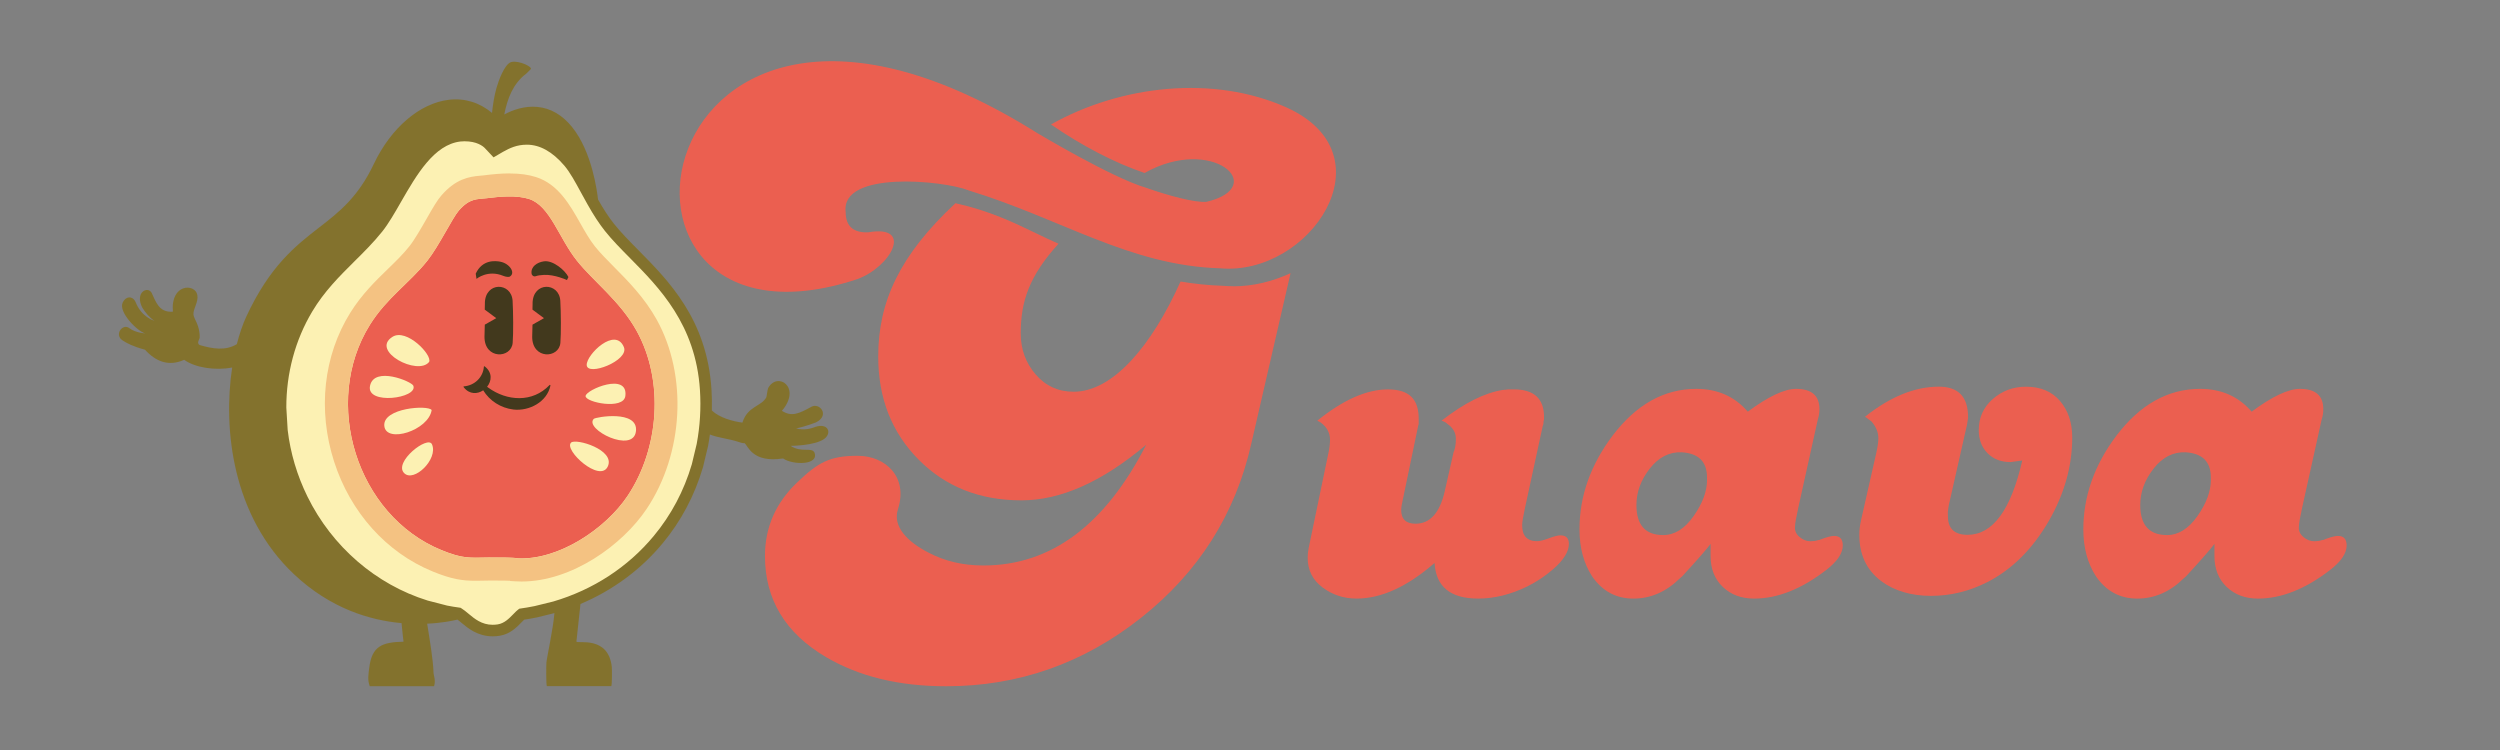
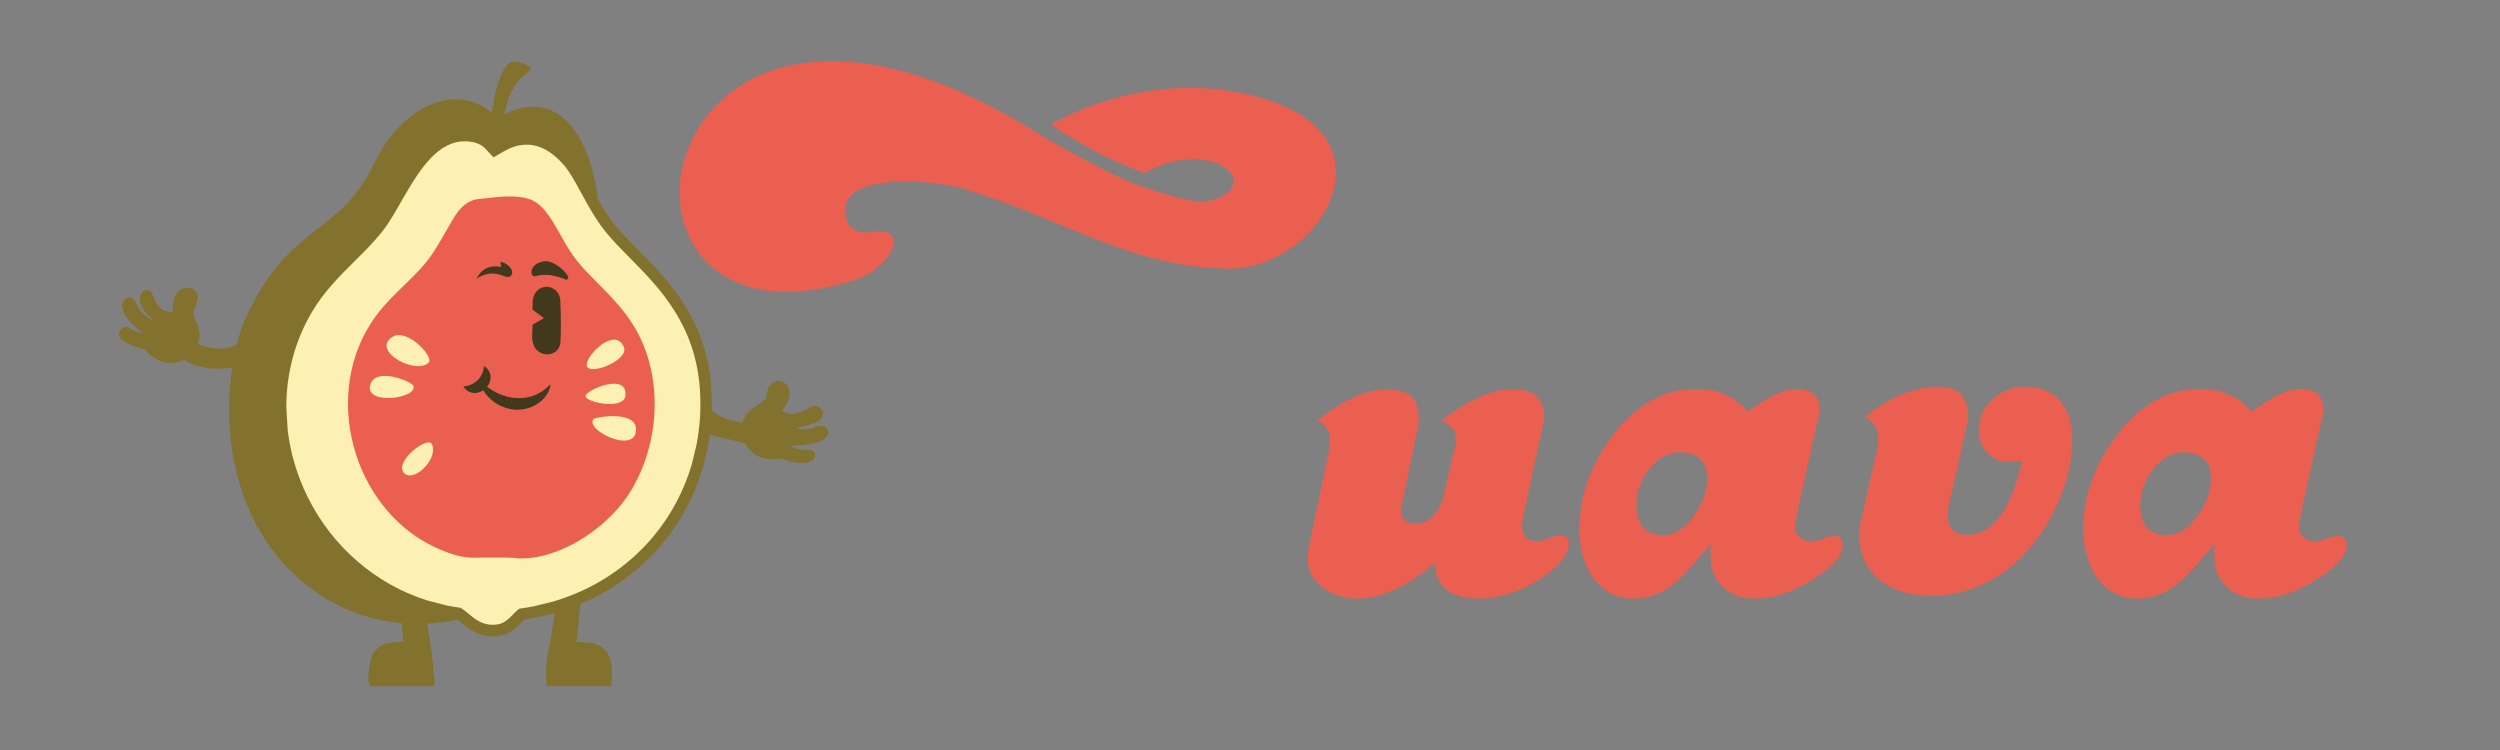
<svg xmlns="http://www.w3.org/2000/svg" id="Layer_1" viewBox="0 0 720 216">
  <rect x="0" y="0" width="720" height="216" fill="#808080" stroke="none" />
  <defs>
    <style>
      .cls-1 {
        fill: #eb5f50;
      }

      .cls-2 {
        fill: #83722d;
      }

      .cls-3 {
        fill: #42391d;
      }

      .cls-4 {
        fill: #fcf1b3;
      }

      .cls-5 {
        fill: #f4c282;
      }
    </style>
  </defs>
  <path class="cls-4" d="M203.25,112.19c.35,5.43.01,10.78-.96,15.96l-1.44,6.02c-2.29,7.76-6.07,14.99-11.27,21.25-7.7,9.29-18.07,15.98-29.85,19.44l-5.44,1.34c-1.34.27-2.68.51-4.05.7-.29.21-.88.82-1.29,1.24-1.27,1.31-2.85,2.92-5.28,3.33-.6.1-1.21.14-1.78.14-3.74,0-6.18-2.05-7.96-3.54-.64-.53-1.24-1.04-1.85-1.42-1.25-.17-2.48-.38-3.7-.62l-5.66-1.46c-15.31-4.74-28.22-15.73-35.63-30.79-3.14-6.38-5.08-13.08-5.86-19.81l-.4-6.58c-.02-10.01,2.52-19.83,7.69-28.49,3.58-6.02,8.08-10.47,12.43-14.8,2.82-2.79,5.47-5.43,7.89-8.45,1.69-2.12,3.43-5.14,5.25-8.33,4.66-8.08,9.92-17.24,18.38-18.2.46-.06.93-.08,1.37-.08,3.28,0,5.66,1.11,6.99,2.44l1.65,1.75,1.61-.94c2.2-1.22,4.47-2.27,7.69-2.27,4.25,0,8.29,2.22,12.03,6.59,1.74,2.05,3.25,4.82,4.99,8.03.59,1.07,1.19,2.19,1.84,3.33,1.42,2.52,3.01,5.11,4.88,7.48,2.02,2.54,4.52,5.08,7.17,7.75,8.6,8.7,19.31,19.54,20.58,38.98Z" />
  <path class="cls-1" d="M180.75,142.81c-6.36,9.54-20.11,18.73-31.94,17.97-.46-.24-5.55-.24-8.07-.22-5.47.06-7.33.45-13.66-2.15-24.41-10.04-34.45-42.58-20.55-64.86,4.89-7.83,11.5-12.11,16.57-18.5,3.28-4.14,7.21-12.31,9.04-14.41,3.17-3.64,5.33-3.23,7.96-3.55,3.79-.48,8.59-.96,12.26.21,6.05,1.94,8.56,11.21,13.77,17.75,4.74,5.96,12.45,11.65,17.21,20.22,8,14.43,6.49,33.93-2.59,47.54Z" />
  <path class="cls-4" d="M168.97,105.12c.11,3.42,12.31-1.27,10.71-5.15-2.47-5.97-10.8,2.12-10.71,5.15Z" />
  <path class="cls-4" d="M171.01,120.63c-2.92,2.93,11.45,10.21,12.15,3.51.64-6.19-11.63-4.03-12.15-3.51Z" />
-   <path class="cls-4" d="M164.47,127.47c-2.21,2.1,8.33,11.75,10.58,6.86,2.21-4.79-9.2-8.17-10.58-6.86Z" />
-   <path class="cls-4" d="M110.68,122.64c.46,5.19,12.75,1.36,13.64-4.55-1-1.51-14.11-.64-13.64,4.55Z" />
  <path class="cls-4" d="M119.04,111.08c-.46-1.2-11.32-5.75-12.48.07-1.12,5.6,13.88,3.57,12.48-.07Z" />
  <path class="cls-4" d="M124.41,127.96c-1.18-2.67-11.15,5.15-8.01,8.3,2.79,2.81,9.88-4.04,8.01-8.3Z" />
  <path class="cls-4" d="M113.03,97.01c-6.47,4.1,7.33,11.34,10.56,7.22.96-2-6.51-9.78-10.56-7.22Z" />
  <path class="cls-3" d="M158.26,110.9c-4.87,5.13-12.27,4.68-17.71.69,0,0-.21-.16-.27-.2,1.32-1.63,1.6-4.03-.59-5.79-.09-.09-.28-.21-.33-.02-.22,3.1-2.69,5.45-5.76,5.69-.2.05-.09.23,0,.33,1.66,2.05,3.92,1.92,5.56.81,1.85,3.03,5.05,5.1,8.73,5.54,4.55.5,9.65-2.2,10.62-6.85.08-.17-.12-.35-.26-.21Z" />
  <g>
    <path class="cls-3" d="M156.61,75.27c2.6-.43,6.16,2.58,7.1,4.52-.14.3-.43.86-.43.86,0,0-3.56-1.64-6.6-1.48-1.1.06-1.77.16-2.4.38-.54.19-1.11-.18-1.19-.75-.27-2.03,1.61-3.24,3.52-3.53Z" />
-     <path class="cls-3" d="M144.11,75.38c2.61.48,4.51,3.22,2.69,4.3-.23.14-1.12.08-1.83-.22-4.51-1.89-7.74.86-7.74.86l-.22-1.51c1.91-4.09,5.59-3.72,7.1-3.44Z" />
+     <path class="cls-3" d="M144.11,75.38c2.61.48,4.51,3.22,2.69,4.3-.23.14-1.12.08-1.83-.22-4.51-1.89-7.74.86-7.74.86c1.91-4.09,5.59-3.72,7.1-3.44Z" />
    <path class="cls-3" d="M153.38,87.34c.08-6.3,7.67-6.1,7.99-.7.19,3.21.24,9.46.02,12.1-.38,4.53-8.12,4.85-8.12-1.74l.09-3.5,3.3-1.87-3.31-2.46.04-1.84Z" />
-     <path class="cls-3" d="M139.64,87.34c.08-6.3,7.67-6.1,7.99-.7.19,3.21.24,9.46.02,12.1-.38,4.53-8.12,4.85-8.12-1.74l.09-3.5,3.3-1.87-3.31-2.46.04-1.84Z" />
  </g>
  <path class="cls-4" d="M168.65,114.05c-.14,1.82,10.94,4.1,11.45,0,.87-6.96-11.31-1.84-11.45,0Z" />
-   <path class="cls-5" d="M146.79,56.58c1.96,0,3.88.19,5.57.73,6.05,1.94,8.56,11.21,13.77,17.75,4.74,5.96,12.45,11.65,17.21,20.22,8,14.43,6.49,33.93-2.59,47.54-6.11,9.17-19.04,18.02-30.54,18.02-.47,0-.93-.01-1.4-.04-.36-.19-3.44-.23-6-.23-.77,0-1.49,0-2.08,0-1.46.01-2.67.05-3.77.05-3.02,0-5.25-.3-9.89-2.2-24.41-10.04-34.45-42.58-20.55-64.86,4.89-7.83,11.5-12.11,16.57-18.5,3.28-4.14,7.21-12.31,9.04-14.41,3.17-3.64,5.33-3.23,7.96-3.55,2.05-.26,4.39-.52,6.69-.52M146.79,49.94h0c-2.62,0-5.16.27-7.52.57-.28.03-.58.06-.87.08-3.44.29-7.14.96-11.27,5.69-1.2,1.38-2.35,3.35-4.26,6.7-1.55,2.71-3.48,6.08-4.97,7.95-1.81,2.28-3.94,4.35-6.19,6.53-3.51,3.41-7.49,7.27-10.81,12.58-7.75,12.42-9.45,28.06-4.68,42.9,4.71,14.62,15.03,26.15,28.33,31.62,5.52,2.27,8.62,2.7,12.41,2.7.65,0,1.34-.01,2.1-.03.54-.01,1.11-.02,1.74-.03.56,0,1.26,0,2.01,0,2.11,0,3.34.03,4.03.06l.13.07,1.41.09c.6.04,1.21.06,1.82.06,14.5,0,29.12-10.55,36.07-20.97,10.62-15.93,11.8-38.32,2.87-54.44-3.5-6.31-8.2-11.05-12.34-15.23-2.06-2.08-4.01-4.05-5.48-5.9-1.53-1.92-2.9-4.35-4.23-6.7-2.97-5.25-6.33-11.2-12.71-13.24-2.2-.7-4.68-1.04-7.59-1.04h0Z" />
  <path class="cls-2" d="M234.85,122.94c-1.15.37-2.74,1.1-5.56.47,0,0,3.48-.83,5.71-1.76,4.1-2.05,1.05-5.79-1.31-4.5-3.6,1.96-5.65,2.98-8.5,1.17,5.78-6.83-1.31-11.41-3.96-6.56-.19.35-.43,2.46-.53,2.65-1.4,2.69-5.37,2.49-6.89,7.3-2.83-.37-6.57-1.4-8.8-3.49.06-2.05.02-4.1-.11-6.15-1.31-20.07-12.26-31.14-21.06-40.04-2.61-2.64-5.07-5.13-7.05-7.62-1.5-1.9-2.95-4.12-4.56-6.96-.24-2.23-1.71-13.74-7.48-20.87-2.81-3.48-6.17-5.43-9.98-5.79-3.77-.36-7.2.92-9.54,2.17.89-4.53,2.51-8.91,6.35-11.77l1.18-1.18c1.01-.62-3.3-2.7-5.49-2.15-1.98.5-3.77,5.62-4.3,7.53-.58,2.07-1.02,4.63-1.27,7.13-3.59-3-7.91-4.34-12.49-3.78-8.37,1.02-16.62,8.1-21.55,18.48-4.56,9.63-10.02,13.86-15.81,18.35-6.63,5.14-14.14,10.97-20.94,25.66-1.01,2.19-1.93,4.86-2.71,7.89-3.28,1.98-6.94,1.34-10.7.25-.98-.55-.01-1.71,0-2.12.12-3.64-1.71-5.35-1.79-6.71-.09-1.64,1.5-3.59,1.12-5.59-.64-3.4-7.76-3.29-7.04,4.81-4.1.34-4.96-3.08-6.12-5.42-1.11-2.05-4.95-.16-2.68,4.29.79,1.29,2.12,2.9,3.46,3.75,0,0-3.64-.96-5.37-5.3-.74-1.86-2.81-1.98-3.77.12-1.22,2.67,4.17,8.2,6.52,8.82,0,0-2.83-.16-4.56-1.5-1.95-1.51-4.42,1.84-2.05,3.46,1.28.87,3.18,1.84,6.53,2.73,3.1,3.43,6.85,4.92,11.29,2.91,3.18,2.3,9.06,3.15,13.82,2.22-2.67,17.73.04,42.79,17.82,59.55,10.5,9.9,21.91,13.25,30.96,14.07.25,2.31.43,4.5.57,5.34-6.1.15-9.12,1.19-9.88,7.57-.22,1.86-.54,3.41.15,5.25h18.53c.54-1.7-.14-3.17-.15-3.71-.1-3.92-1.15-9.88-1.84-14.29,4.22-.2,7.34-.84,8.73-1.18.3.22.6.47.93.74l.18.15c1.86,1.56,4.68,3.93,9.03,3.93.7,0,1.39-.06,2.06-.17,2.96-.5,4.83-2.41,6.19-3.81.39-.41.65-.66.82-.82,1.09-.16,2.25-.36,3.73-.66l4.98-1.23c-.35,4.43-2.2,12.86-2.31,14.25-.06.83-.12,6.6.15,6.79h18.53c.23-.16.23-4.86.15-5.56-.99-8.98-9.72-6.63-10.19-7.26l1.17-10.85c9.27-3.91,17.36-9.86,23.68-17.49,5.29-6.38,9.19-13.72,11.61-21.92l1.46-6.1c.21-1.1.38-2.2.53-3.3,2.52,1.02,5.29,1.14,8.37,2.18.51.17,1.02.35,1.57.3,1.03.62,2.11,5.8,11.14,4.42,2.78,1.93,10.38,2,9.04-1.68-.86-1.71-3.67.16-6.88-1.95,0,0,7.14-.02,9.78-2.08,2.13-1.66,1.05-4.57-2.62-3.4ZM200.67,127.76l-1.42,5.93c-2.26,7.68-5.95,14.63-10.96,20.66-7.43,8.97-17.47,15.51-28.97,18.89l-5.37,1.32c-1.56.31-2.78.52-3.95.68l-.42.06-.34.25c-.35.25-.83.73-1.5,1.42-1.16,1.19-2.47,2.53-4.36,2.85-.48.08-1,.12-1.51.12-3.14,0-5.22-1.75-6.91-3.16l-.18-.15c-.62-.51-1.2-1-1.85-1.4l-.3-.19-.35-.05c-1.16-.15-2.34-.35-3.51-.58l-5.58-1.44c-14.93-4.63-27.55-15.54-34.64-29.94-3-6.1-4.92-12.58-5.7-19.17l-.39-6.48c-.02-9.87,2.55-19.43,7.45-27.64,3.44-5.78,7.82-10.14,12.06-14.36l.11-.11c2.56-2.53,5.47-5.41,8.02-8.6,1.8-2.26,3.63-5.45,5.41-8.56,4.45-7.73,9.5-16.49,17.12-17.36.36-.04.76-.06,1.18-.06,3.5,0,5.23,1.37,5.78,1.92l2.55,2.71,2.72-1.59c1.96-1.09,3.97-2.06,6.88-2.06,3.73,0,7.36,2.02,10.77,6.01,1.66,1.95,3.18,4.77,4.8,7.75.59,1.08,1.2,2.2,1.85,3.35,1.77,3.15,3.36,5.59,5.03,7.7,2.09,2.63,4.61,5.18,7.29,7.89,8.41,8.51,18.87,19.09,20.1,37.93.34,5.2.02,10.43-.92,15.46Z" />
  <g>
    <path class="cls-1" d="M673.39,154.34c-.82,0-2.04.31-3.67.92-.41.21-.76.31-1.07.31-.61.21-1.33.31-2.14.31-1.12,0-2.17-.41-3.14-1.23-.97-.82-1.4-1.8-1.3-2.93,0-.82.31-2.62.92-5.39l5.66-25.56c.31-.92.46-1.9.46-2.93,0-3.9-2.24-5.85-6.73-5.85-3.36,0-8,2.19-13.91,6.57-3.77-4.38-8.72-6.57-14.83-6.57-9.27,0-17.33,4.51-24.16,13.54-6.32,8.42-9.48,17.4-9.48,26.93,0,5.28,1.22,9.79,3.65,13.54,2.94,4.26,6.9,6.39,11.88,6.39s9.44-1.95,13.4-5.85c.41-.3.86-.75,1.37-1.35,3.86-4.2,6.34-7.05,7.46-8.55v3.52c0,3.67,1.17,6.63,3.52,8.87,2.34,2.24,5.35,3.36,9.02,3.36,6.73,0,13.66-2.75,20.79-8.26,3.16-2.45,4.74-4.79,4.74-7.03,0-1.84-.82-2.75-2.45-2.75ZM636.73,138.21c0,3.27-1.28,6.74-3.85,10.4-2.57,3.66-5.49,5.49-8.77,5.49-5.14,0-7.72-2.88-7.72-8.65,0-3.74,1.29-7.24,3.86-10.52,2.57-3.27,5.65-4.83,9.23-4.67,4.83.31,7.24,2.73,7.24,7.24v.7Z" />
    <path class="cls-1" d="M444.34,122.53l-5.2,24c-.51,2.35-.76,3.93-.76,4.74,0,3.06,1.43,4.59,4.28,4.59.82,0,1.96-.28,3.44-.84,1.48-.56,2.57-.84,3.29-.84,1.63,0,2.45.82,2.45,2.45,0,2.24-1.53,4.69-4.59,7.34-2.24,1.94-4.69,3.57-7.34,4.9-4.79,2.34-9.53,3.52-14.22,3.52-7.95,0-12.13-3.41-12.54-10.25-7.85,6.83-15.34,10.25-22.47,10.25-3.67,0-6.93-1.07-9.79-3.21-2.86-2.14-4.28-4.99-4.28-8.56,0-.92.1-1.89.31-2.91l5.66-27.22c.31-1.43.46-2.7.46-3.82,0-2.04-.92-3.72-2.75-5.04l-.92-.46c7.44-6.01,14.22-9.02,20.34-9.02s8.87,2.8,8.87,8.41v1.68c-.09.1-.13.21-.13.31l-4.42,21.25c-.33,1.43-.49,2.44-.49,3.06,0,2.65,1.38,3.97,4.13,3.97,4.18,0,6.98-3.11,8.41-9.33l2.6-11.47c.1-.1.15-.2.15-.31.31-.92.46-2.04.46-3.36,0-1.73-.82-3.16-2.45-4.28-.41-.41-.97-.71-1.68-.92,6.52-5.09,12.44-8.05,17.74-8.87.31,0,.82-.05,1.53-.15h1.53c5.81,0,8.72,2.65,8.72,7.95v.61c0,.2-.05.41-.15.61v.61c-.1.31-.15.51-.15.61Z" />
    <path class="cls-1" d="M528.28,154.34c-.82,0-2.04.31-3.67.92-.41.21-.76.31-1.07.31-.61.21-1.33.31-2.14.31-1.12,0-2.17-.41-3.14-1.23-.97-.82-1.4-1.8-1.3-2.93,0-.82.31-2.62.92-5.39l5.66-25.56c.31-.92.46-1.9.46-2.93,0-3.9-2.24-5.85-6.73-5.85-3.36,0-8,2.19-13.91,6.57-3.77-4.38-8.72-6.57-14.83-6.57-9.27,0-17.33,4.51-24.16,13.54-6.32,8.42-9.48,17.4-9.48,26.93,0,5.28,1.22,9.79,3.65,13.54,2.94,4.26,6.9,6.39,11.88,6.39s9.44-1.95,13.4-5.85c.41-.3.86-.75,1.37-1.35,3.86-4.2,6.34-7.05,7.46-8.55v3.52c0,3.67,1.17,6.63,3.52,8.87,2.34,2.24,5.35,3.36,9.02,3.36,6.73,0,13.66-2.75,20.79-8.26,3.16-2.45,4.74-4.79,4.74-7.03,0-1.84-.82-2.75-2.45-2.75ZM491.63,138.21c0,3.27-1.28,6.74-3.85,10.4-2.57,3.66-5.49,5.49-8.77,5.49-5.14,0-7.72-2.88-7.72-8.65,0-3.74,1.29-7.24,3.86-10.52,2.57-3.27,5.65-4.83,9.23-4.67,4.83.31,7.24,2.73,7.24,7.24v.7Z" />
    <path class="cls-1" d="M535.93,150.05l4.43-19.57c.41-1.82.61-3.24.61-4.25,0-1.72-.66-3.33-1.99-4.86l-1.84-1.36c7.24-5.76,14.32-8.65,21.25-8.65,5.61,0,8.41,2.92,8.41,8.75,0,.3-.05.68-.14,1.13-.09.45-.14.78-.14.98l-5.15,22.76c-.09.21-.22,1.03-.4,2.46l.03,1.23c0,3.57,1.88,5.36,5.66,5.36,7.24,0,12.49-7.13,15.75-21.41l-3.36.46c-2.75,0-4.97-.85-6.65-2.57-1.68-1.71-2.52-3.92-2.52-6.63,0-3.62,1.35-6.61,4.05-8.97,2.7-2.36,5.89-3.54,9.56-3.54,4.18,0,7.44,1.37,9.79,4.11,2.34,2.74,3.52,6.24,3.52,10.5,0,8.21-2.24,16.23-6.73,24.03-4.69,8.11-10.6,14-17.74,17.65-5.2,2.64-10.6,3.95-16.21,3.95s-10.6-1.43-14.37-4.28c-4.18-3.16-6.27-7.59-6.27-13.3,0-1.32.15-2.65.46-3.98Z" />
    <path class="cls-1" d="M370.55,30.96c-21.01-9.43-47.64-6.48-67.87,4.88,8.82,6.11,18.32,11.06,26.96,13.98,19.51-11.01,36.07,3.97,17.85,8.3-3.36.31-11.21-1.84-17.44-4.05-9.83-2.88-31.2-15.69-31.21-15.68-115.11-72.32-135.87,69.73-51.97,42.01,9.73-3.52,16.43-15.81,3.13-13.48-4.3.13-6.45-1.82-6.45-5.86-1.48-12.03,28.11-9.11,35.37-6.25,0,0-.01,0-.02.01,26.73,8.14,46.46,21.69,72.5,22.45,25.79,2.31,49.39-32.59,19.15-46.31Z" />
-     <path class="cls-1" d="M355.15,82.43h0c-.99,0-1.99-.04-2.98-.12-4.22-.14-8.26-.57-12.17-1.23-8.31,18.49-19.44,31.74-30.79,31.74-4.43,0-8.08-1.66-10.94-4.98-2.87-3.32-4.3-7.26-4.3-11.82,0-9.21,2.42-16.5,10.88-25.83-2.05-.88-4.16-1.89-6.42-2.98-6.37-3.09-13.56-6.55-23.26-8.68-16.05,14.95-22.24,28.34-22.24,44.14,0,11.99,3.87,21.88,11.63,29.7,7.75,7.82,17.61,11.73,29.6,11.73,11.33,0,23.31-5.34,35.95-16.02-11.86,23.19-27.49,34.78-46.89,34.78-5.86,0-11.14-1.24-15.82-3.71-5.86-3-10.44-7.42-8.79-12.5,2.99-9.24-3.54-15.38-11.62-15.38s-11.38,1.9-17.5,7.76c-6.12,5.86-9.18,12.9-9.18,21.1,0,12.5,5.86,22.21,17.58,29.11,9.51,5.6,21.04,8.4,34.58,8.4,20.84,0,39.57-6.58,56.17-19.73,16.61-13.16,27.19-29.89,31.75-50.21l11.29-49.03c-5.19,2.41-10.84,3.79-16.53,3.79Z" />
  </g>
</svg>